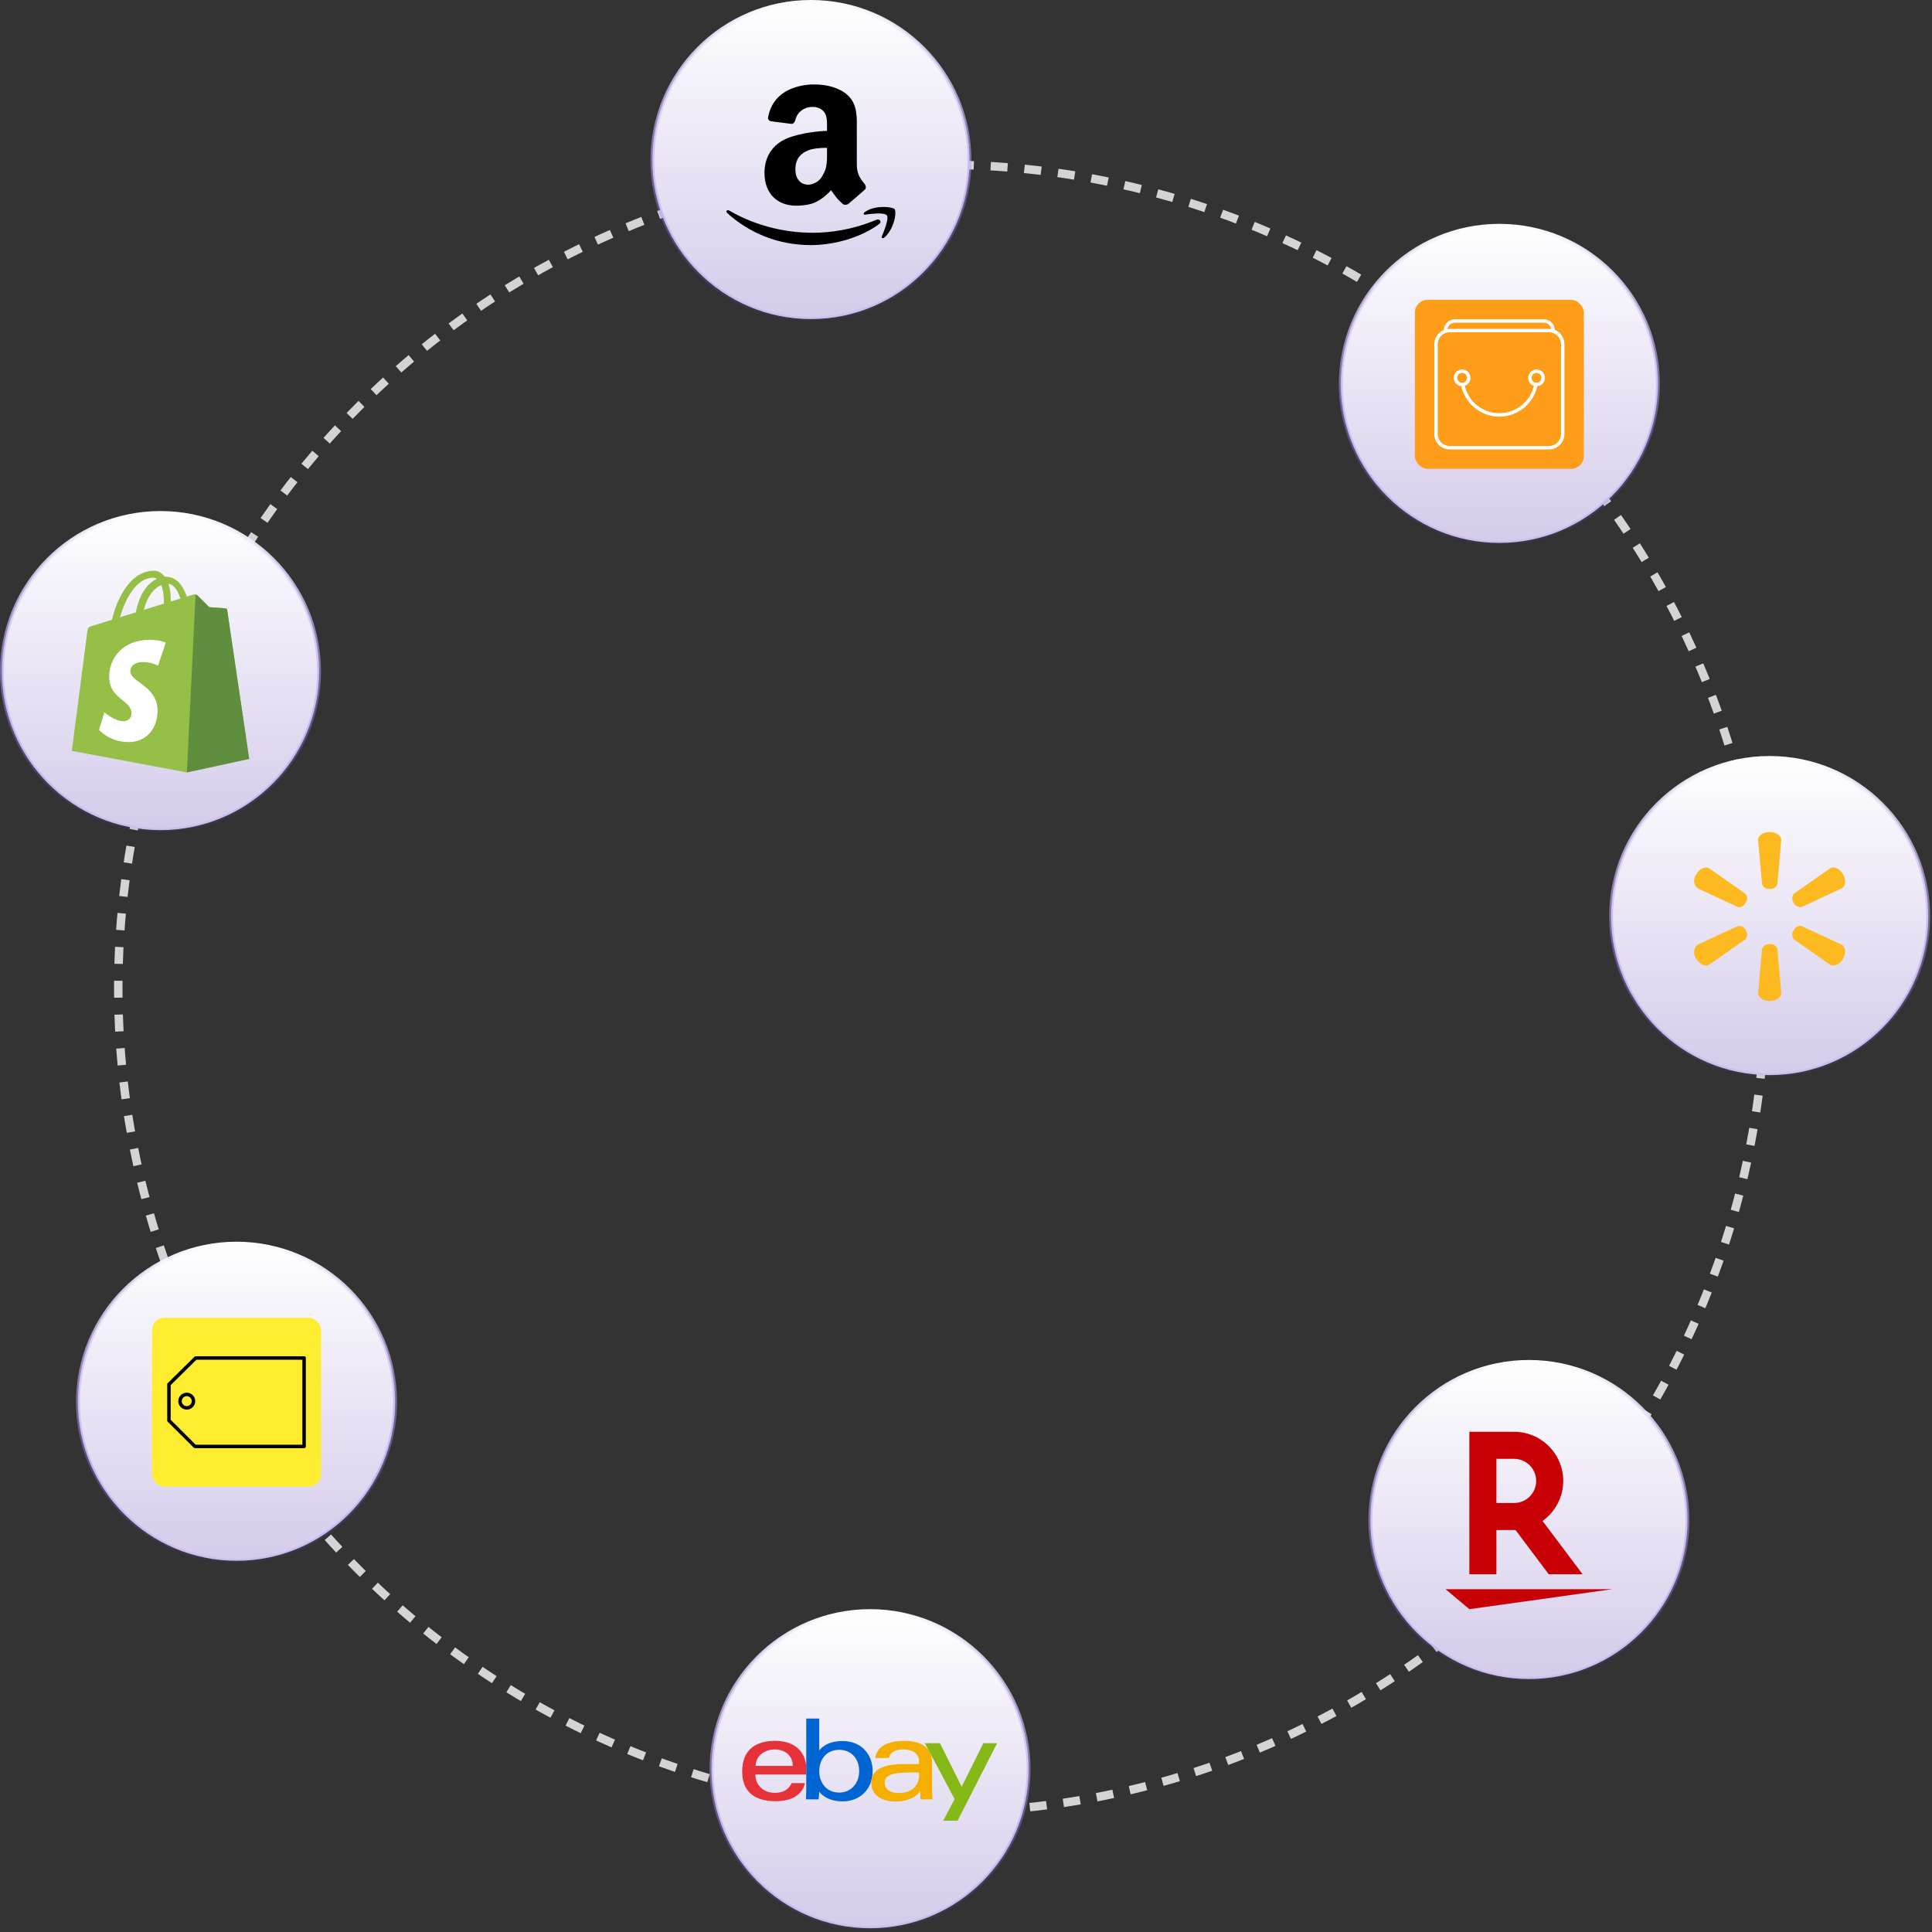
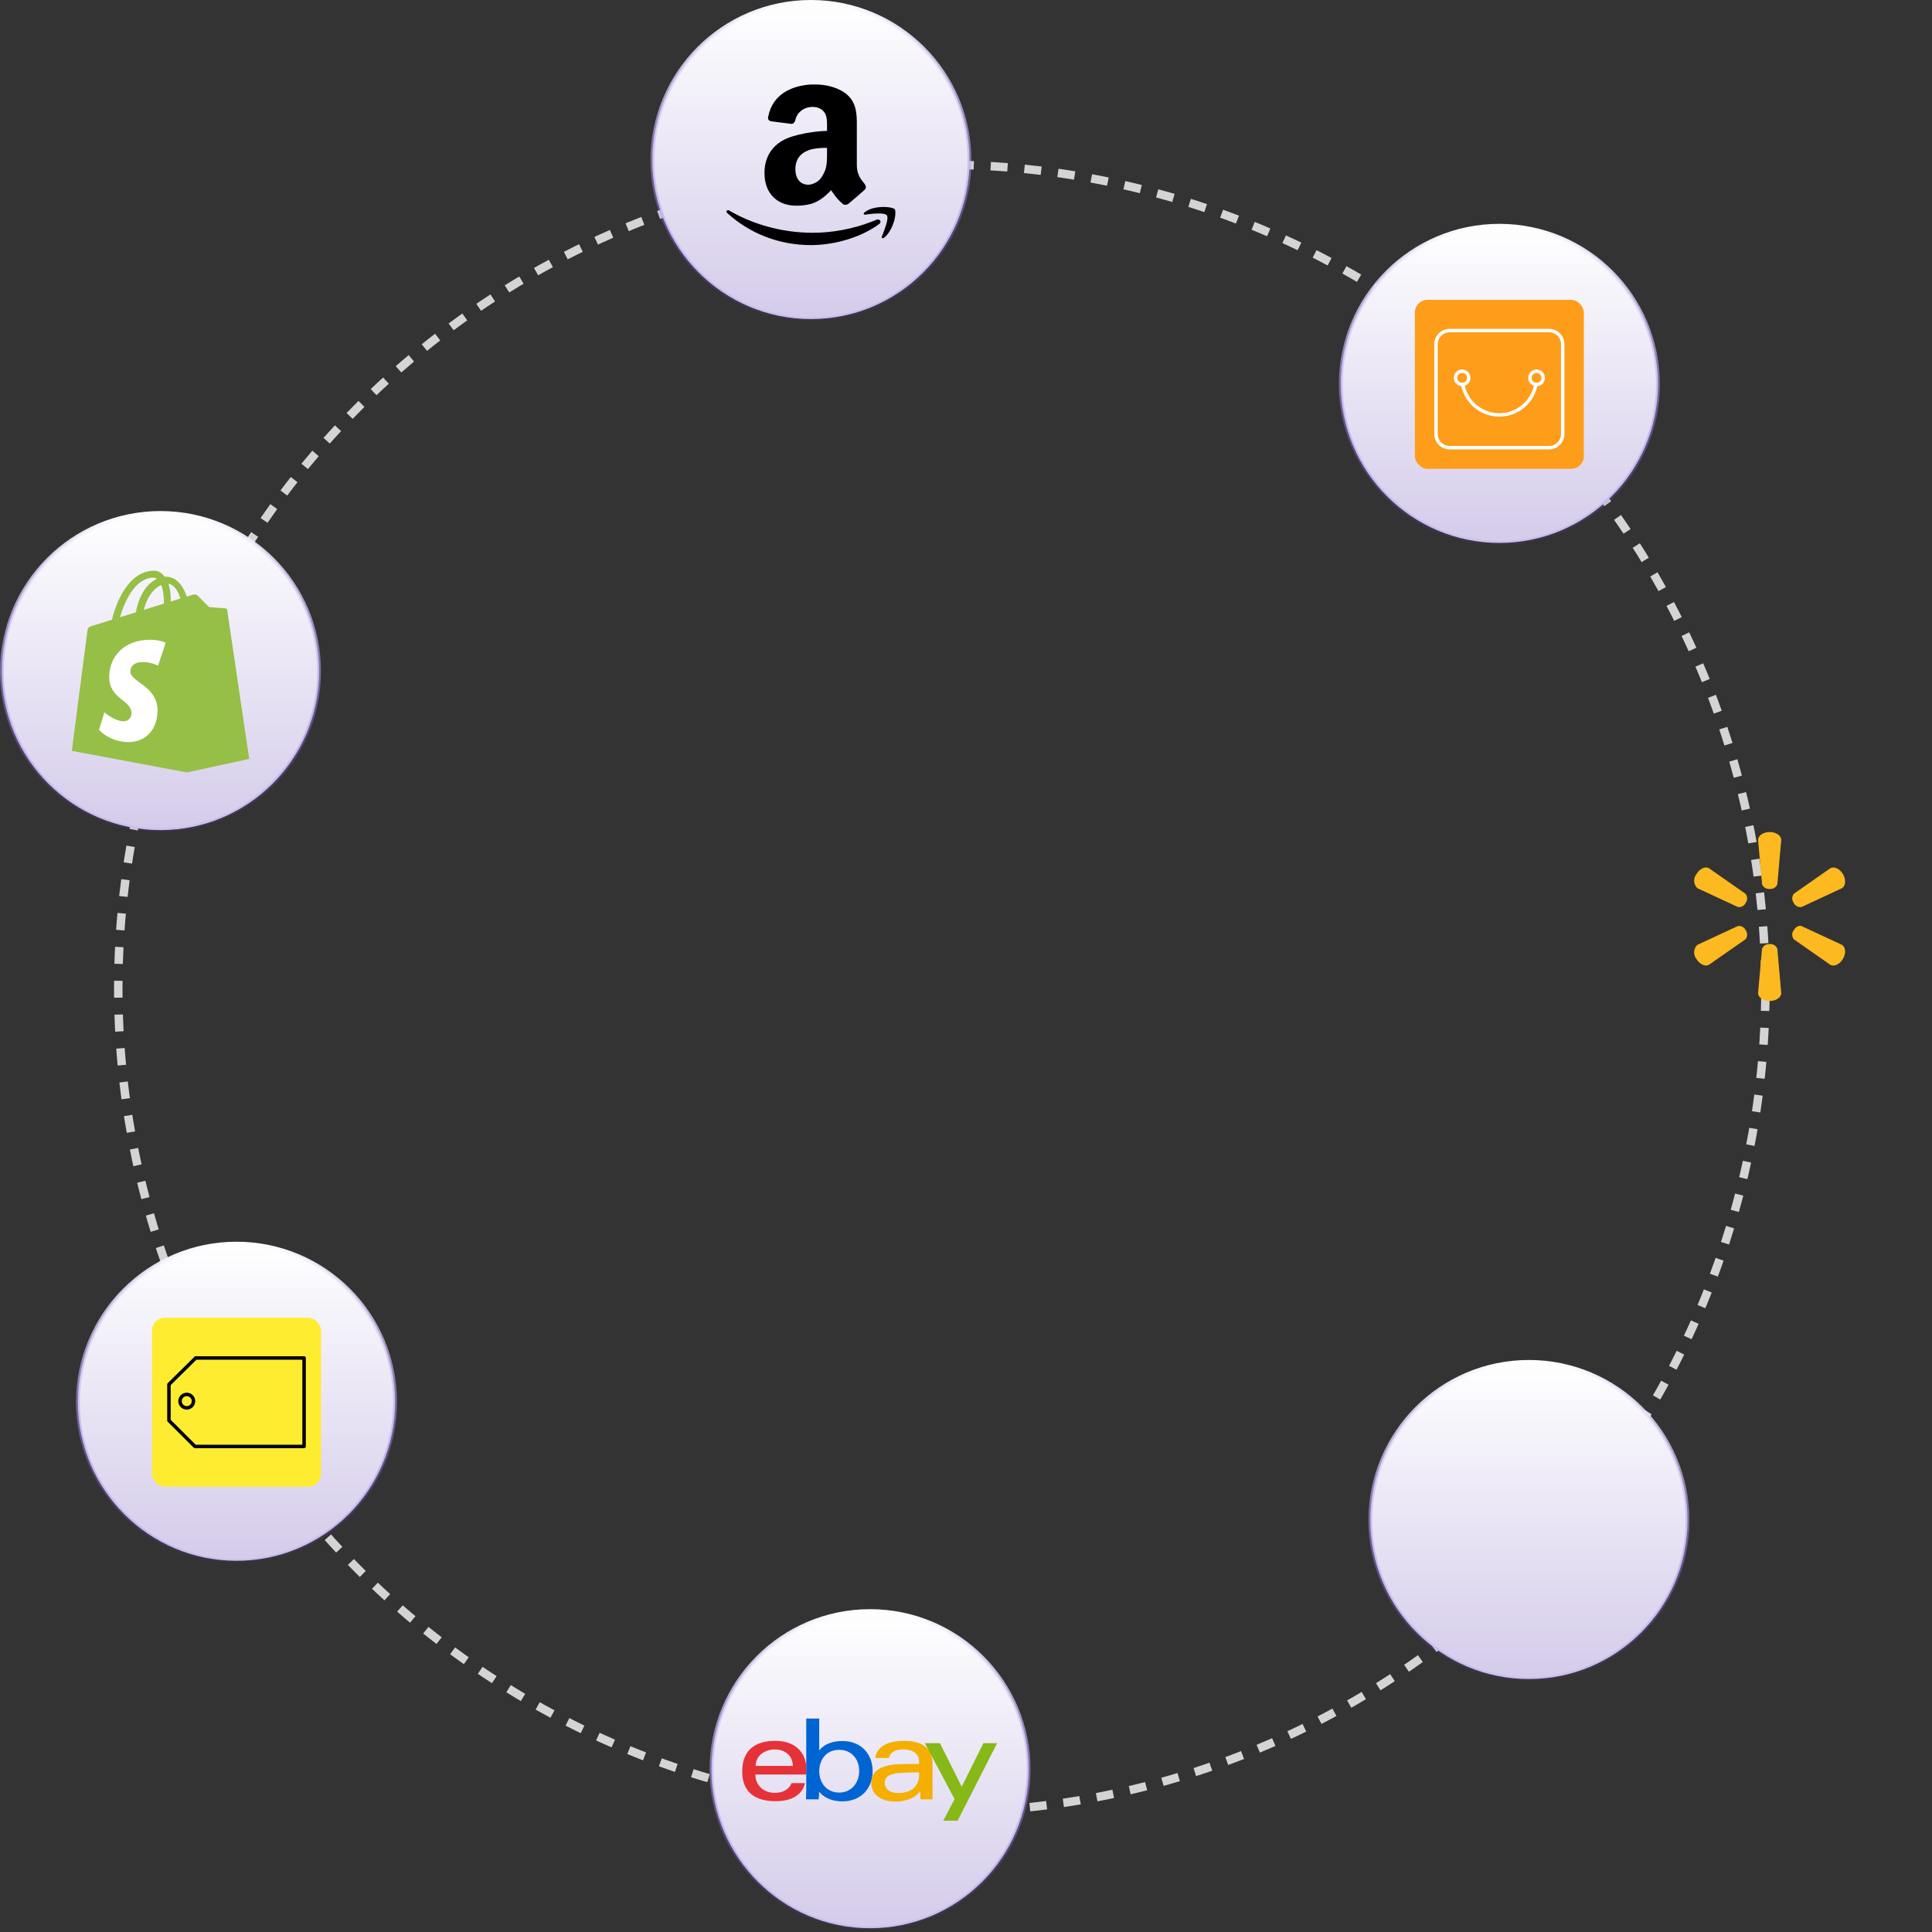
<svg xmlns="http://www.w3.org/2000/svg" width="407" height="407" viewBox="0 0 407 407" fill="none">
  <rect x="0" y="0" width="407" height="407" fill="#333333" stroke="none" />
  <circle cx="198.413" cy="208.199" r="173.499" transform="rotate(90 198.413 208.199)" stroke="#D4D4D4" stroke-width="1.779" stroke-dasharray="3.56 3.56" />
  <circle cx="170.832" cy="33.81" r="33.408" fill="url(#paint0_linear_1220_1548)" stroke="url(#paint1_linear_1220_1548)" stroke-width="0.805" />
  <path d="M188.622 44.896C188.622 46.19 187.901 48.681 186.282 50.05C185.958 50.299 185.634 50.158 185.777 49.795C186.248 48.642 187.326 45.974 186.821 45.361C186.463 44.894 184.986 44.93 183.727 45.037C183.152 45.11 182.646 45.144 182.255 45.224C181.892 45.252 181.819 44.934 182.182 44.684C182.655 44.351 183.177 44.094 183.73 43.923C185.777 43.311 188.141 43.679 188.481 44.071C188.545 44.145 188.622 44.357 188.622 44.896ZM185.202 47.197C184.734 47.558 184.241 47.885 183.727 48.176C179.951 50.445 175.059 51.633 170.811 51.633C163.973 51.633 157.856 49.112 153.216 44.893C152.817 44.569 153.146 44.099 153.612 44.353C158.613 47.272 164.802 49.037 171.208 49.037C175.24 49.037 179.586 48.282 183.727 46.66C184.017 46.551 184.34 46.403 184.623 46.3C185.276 46.007 185.851 46.731 185.202 47.197ZM174.222 27.569C174.222 25.717 174.297 24.626 173.683 23.69C173.139 22.92 172.201 22.457 170.891 22.53C169.471 22.608 167.946 23.539 167.558 25.245C167.482 25.637 167.254 26.021 166.781 26.105L162.448 25.553C162.138 25.482 161.666 25.245 161.821 24.626C162.752 19.731 166.935 18.024 170.893 17.795H171.822C173.993 17.795 176.783 18.416 178.568 20.044C180.733 22.065 180.502 24.781 180.502 27.731V34.719C180.502 36.816 181.353 37.744 182.207 38.837C182.438 39.227 182.518 39.686 182.129 40.003C181.007 41.002 179.87 41.983 178.717 42.946C178.406 43.182 177.847 43.207 177.632 43.026C176.262 41.878 175.927 41.241 175.078 40.075C173.601 41.626 172.361 42.481 170.886 42.946C169.849 43.21 168.782 43.339 167.711 43.33C163.992 43.33 161.047 41.011 161.047 36.426C161.047 32.78 162.987 30.301 165.852 29.128C168.717 27.954 172.881 27.58 174.222 27.573M173.374 36.812C174.299 35.26 174.222 33.99 174.222 31.144C173.062 31.144 171.898 31.224 170.893 31.461C169.033 32 167.556 33.169 167.556 35.652C167.556 37.591 168.567 38.912 170.272 38.912C170.507 38.912 170.713 38.885 170.891 38.832C172.083 38.501 172.827 37.903 173.374 36.812Z" fill="black" />
  <circle cx="183.287" cy="372.801" r="33.408" fill="url(#paint2_linear_1220_1548)" stroke="url(#paint3_linear_1220_1548)" stroke-width="0.805" />
  <path d="M163.296 366.732C159.508 366.732 156.352 368.339 156.352 373.187C156.352 377.028 158.474 379.446 163.393 379.446C169.184 379.446 169.555 375.632 169.555 375.632H166.749C166.749 375.632 166.148 377.686 163.222 377.686C160.84 377.686 159.126 376.076 159.126 373.82H169.848V372.405C169.848 370.173 168.431 366.732 163.296 366.732ZM163.198 368.542C165.466 368.542 167.012 369.931 167.012 372.013H159.188C159.188 369.803 161.206 368.542 163.198 368.542Z" fill="#E53238" />
  <path d="M169.846 362.037V377.012C169.846 377.862 169.785 379.055 169.785 379.055H172.461C172.461 379.055 172.557 378.198 172.557 377.414C172.557 377.414 173.879 379.483 177.474 379.483C181.26 379.483 183.832 376.854 183.832 373.089C183.832 369.586 181.47 366.769 177.48 366.769C173.745 366.769 172.584 368.786 172.584 368.786V362.037H169.846ZM176.79 368.621C179.361 368.621 180.995 370.529 180.995 373.089C180.995 375.835 179.107 377.631 176.808 377.631C174.064 377.631 172.584 375.488 172.584 373.113C172.584 370.901 173.912 368.621 176.79 368.621Z" fill="#0064D2" />
-   <path d="M190.483 366.732C184.785 366.732 184.419 369.852 184.419 370.351H187.256C187.256 370.351 187.404 368.529 190.287 368.529C192.161 368.529 193.613 369.387 193.613 371.035V371.622H190.287C185.873 371.622 183.539 372.914 183.539 375.535C183.539 378.114 185.695 379.517 188.61 379.517C192.581 379.517 193.86 377.322 193.86 377.322C193.86 378.195 193.928 379.055 193.928 379.055H196.449C196.449 379.055 196.351 377.989 196.351 377.307V371.411C196.351 367.546 193.233 366.732 190.483 366.732ZM193.613 373.383V374.165C193.613 375.186 192.983 377.723 189.276 377.723C187.246 377.723 186.375 376.71 186.375 375.534C186.375 373.396 189.306 373.383 193.613 373.383Z" fill="#F5AF02" />
+   <path d="M190.483 366.732C184.785 366.732 184.419 369.852 184.419 370.351H187.256C187.256 370.351 187.404 368.529 190.287 368.529C192.161 368.529 193.613 369.387 193.613 371.035V371.622H190.287C185.873 371.622 183.539 372.914 183.539 375.535C183.539 378.114 185.695 379.517 188.61 379.517C192.581 379.517 193.86 377.322 193.86 377.322C193.86 378.195 193.928 379.055 193.928 379.055H196.449V371.411C196.351 367.546 193.233 366.732 190.483 366.732ZM193.613 373.383V374.165C193.613 375.186 192.983 377.723 189.276 377.723C187.246 377.723 186.375 376.71 186.375 375.534C186.375 373.396 189.306 373.383 193.613 373.383Z" fill="#F5AF02" />
  <path d="M194.824 367.221H198.015L202.594 376.396L207.163 367.221H210.054L201.732 383.555H198.7L201.101 379.002L194.824 367.221Z" fill="#86B817" />
  <circle cx="33.81" cy="141.469" r="33.408" fill="url(#paint4_linear_1220_1548)" stroke="url(#paint5_linear_1220_1548)" stroke-width="0.805" />
  <g clip-path="url(#clip0_1220_1548)">
    <path d="M47.858 128.501C47.829 128.288 47.642 128.17 47.487 128.157C46.347 128.071 45.207 127.986 44.067 127.902C44.067 127.902 41.799 125.65 41.55 125.401C41.301 125.152 40.815 125.227 40.626 125.283C40.598 125.291 40.13 125.436 39.356 125.675C38.599 123.495 37.262 121.491 34.91 121.491C34.845 121.491 34.778 121.494 34.711 121.498C34.042 120.613 33.213 120.229 32.497 120.229C27.018 120.229 24.4 127.079 23.579 130.56C21.45 131.22 19.937 131.689 19.744 131.749C18.556 132.122 18.518 132.16 18.362 133.279C18.244 134.127 15.135 158.176 15.135 158.176L39.367 162.717L52.496 159.876C52.496 159.876 47.887 128.715 47.858 128.501ZM38.017 126.089L35.967 126.724C35.968 126.579 35.968 126.437 35.968 126.282C35.968 124.927 35.78 123.836 35.478 122.971C36.691 123.123 37.498 124.502 38.017 126.089ZM33.975 123.24C34.312 124.084 34.531 125.296 34.531 126.931C34.531 127.015 34.53 127.091 34.529 127.168C33.196 127.581 31.747 128.03 30.295 128.48C31.11 125.333 32.639 123.813 33.975 123.24ZM32.347 121.699C32.583 121.699 32.822 121.779 33.05 121.936C31.294 122.762 29.411 124.843 28.616 129L25.269 130.036C26.2 126.866 28.411 121.699 32.347 121.699Z" fill="#95BF46" />
-     <path d="M47.486 128.157C46.346 128.071 45.206 127.986 44.066 127.902C44.066 127.902 41.798 125.65 41.55 125.401C41.456 125.308 41.331 125.26 41.199 125.24L39.367 162.716L52.496 159.876C52.496 159.876 47.886 128.715 47.858 128.501C47.828 128.288 47.641 128.17 47.486 128.157Z" fill="#5E8E3E" />
    <path d="M34.909 135.411L33.29 140.227C33.29 140.227 31.872 139.47 30.133 139.47C27.584 139.47 27.456 141.07 27.456 141.473C27.456 143.672 33.189 144.515 33.189 149.667C33.189 153.72 30.618 156.33 27.152 156.33C22.992 156.33 20.865 153.741 20.865 153.741L21.979 150.061C21.979 150.061 24.166 151.939 26.011 151.939C27.216 151.939 27.707 150.989 27.707 150.296C27.707 147.427 23.003 147.299 23.003 142.584C23.003 138.617 25.851 134.777 31.6 134.777C33.815 134.777 34.909 135.411 34.909 135.411Z" fill="white" />
  </g>
-   <circle cx="372.802" cy="193.074" r="33.408" fill="url(#paint6_linear_1220_1548)" stroke="url(#paint7_linear_1220_1548)" stroke-width="0.805" />
  <path d="M366.085 195.088L357.586 199.033C357.182 199.403 356.932 199.913 356.888 200.459C356.844 201.006 357.008 201.549 357.348 201.98C358.031 203.145 359.227 203.702 360.017 203.236L367.703 197.878C367.924 197.614 368.05 197.283 368.06 196.939C368.07 196.595 367.963 196.257 367.758 195.981C367.622 195.665 367.382 195.404 367.078 195.241C366.774 195.079 366.424 195.025 366.085 195.088ZM379.524 195.09C378.99 194.88 378.278 195.267 377.847 195.988C377.646 196.264 377.542 196.598 377.55 196.939C377.558 197.28 377.679 197.609 377.894 197.874L385.572 203.245C386.369 203.7 387.571 203.147 388.254 201.98C388.937 200.812 388.804 199.488 388.014 199.033L379.524 195.09ZM372.803 198.894C372.462 198.853 372.117 198.929 371.824 199.108C371.532 199.288 371.308 199.561 371.19 199.883L370.361 209.199C370.361 210.121 371.44 210.868 372.803 210.868C374.166 210.868 375.242 210.121 375.242 209.199L374.42 199.883C374.301 199.561 374.077 199.288 373.783 199.108C373.49 198.929 373.144 198.853 372.803 198.894ZM377.847 190.167C377.988 190.482 378.229 190.741 378.532 190.905C378.835 191.068 379.184 191.128 379.524 191.073L388.022 187.121C388.813 186.655 388.93 185.35 388.263 184.178C387.595 183.005 386.378 182.452 385.581 182.907L377.903 188.269C377.687 188.537 377.565 188.869 377.557 189.213C377.548 189.557 377.654 189.894 377.856 190.173L377.847 190.167ZM360.024 182.911C359.227 182.445 358.031 183 357.355 184.174C357.015 184.605 356.851 185.148 356.895 185.694C356.939 186.241 357.189 186.751 357.593 187.121L366.085 191.063C366.423 191.126 366.773 191.072 367.077 190.91C367.381 190.749 367.621 190.489 367.758 190.173C367.963 189.897 368.069 189.559 368.059 189.216C368.049 188.872 367.923 188.541 367.703 188.278L360.024 182.911ZM372.803 175.279C371.44 175.279 370.361 176.033 370.361 176.957L371.201 186.27C371.319 186.591 371.54 186.863 371.831 187.042C372.121 187.222 372.463 187.298 372.803 187.26C373.144 187.301 373.49 187.225 373.783 187.046C374.077 186.866 374.301 186.593 374.42 186.27L375.242 176.957C375.244 176.033 374.159 175.279 372.803 175.279Z" fill="#FCB920" />
  <circle cx="315.859" cy="80.966" r="33.408" fill="url(#paint8_linear_1220_1548)" stroke="url(#paint9_linear_1220_1548)" stroke-width="0.805" />
  <rect x="298.064" y="63.171" width="35.59" height="35.59" rx="2.669" fill="#FE9D1A" />
-   <path d="M327.198 69.617C327.198 69.094 326.993 68.591 326.626 68.217C326.259 67.843 325.76 67.629 325.236 67.619H306.479C305.954 67.627 305.453 67.841 305.085 68.215C304.716 68.588 304.51 69.092 304.51 69.617" stroke="white" stroke-width="0.721" stroke-linecap="round" stroke-linejoin="round" />
  <path d="M308.015 81.001C308.788 81.001 309.414 80.375 309.414 79.602C309.414 78.829 308.788 78.202 308.015 78.202C307.242 78.202 306.615 78.829 306.615 79.602C306.615 80.375 307.242 81.001 308.015 81.001Z" stroke="white" stroke-width="0.721" stroke-linecap="round" stroke-linejoin="round" />
  <path d="M323.691 81.001C324.463 81.001 325.09 80.375 325.09 79.602C325.09 78.829 324.463 78.202 323.691 78.202C322.918 78.202 322.291 78.829 322.291 79.602C322.291 80.375 322.918 81.001 323.691 81.001Z" stroke="white" stroke-width="0.721" stroke-linecap="round" stroke-linejoin="round" />
  <path d="M308.137 80.965C308.91 85.227 312.992 88.053 317.253 87.279C318.823 86.994 320.268 86.237 321.396 85.109C322.524 83.981 323.282 82.536 323.567 80.966" stroke="white" stroke-width="0.721" stroke-linecap="round" stroke-linejoin="round" />
  <path d="M326.32 69.635H305.399C303.806 69.635 302.514 70.927 302.514 72.521V91.426C302.514 93.02 303.806 94.312 305.399 94.312H326.32C327.914 94.312 329.206 93.02 329.206 91.426V72.521C329.206 70.927 327.914 69.635 326.32 69.635Z" stroke="white" stroke-width="0.721" stroke-linecap="round" stroke-linejoin="round" />
  <circle cx="49.826" cy="295.393" r="33.408" fill="url(#paint10_linear_1220_1548)" stroke="url(#paint11_linear_1220_1548)" stroke-width="0.805" />
  <rect x="32.031" y="277.598" width="35.59" height="35.59" rx="2.669" fill="#FEEC30" />
  <path d="M41.226 286.078L35.59 291.641V299.248L41.065 304.709H64.061V286.078H41.226ZM39.335 293.751C39.615 293.749 39.89 293.831 40.124 293.986C40.358 294.141 40.54 294.361 40.649 294.62C40.757 294.879 40.786 295.164 40.732 295.439C40.678 295.714 40.544 295.967 40.346 296.166C40.148 296.365 39.896 296.5 39.621 296.555C39.346 296.611 39.061 296.583 38.802 296.476C38.543 296.369 38.321 296.188 38.165 295.955C38.009 295.721 37.926 295.447 37.926 295.167C37.925 294.981 37.961 294.797 38.031 294.625C38.102 294.454 38.205 294.298 38.336 294.166C38.467 294.034 38.623 293.93 38.794 293.859C38.965 293.787 39.149 293.751 39.335 293.751Z" stroke="black" stroke-width="0.73" stroke-linecap="round" stroke-linejoin="round" />
  <circle cx="322.087" cy="320.306" r="33.408" fill="url(#paint12_linear_1220_1548)" stroke="url(#paint13_linear_1220_1548)" stroke-width="0.805" />
  <g clip-path="url(#clip1_1220_1548)">
-     <path d="M339.646 334.787L309.536 338.991L304.527 334.787H339.646ZM315.237 331.635H309.536V301.622H318.96C321.704 301.623 324.336 302.713 326.278 304.653C328.219 306.594 329.311 309.225 329.314 311.97C329.314 315.448 327.589 318.516 324.956 320.406L333.392 331.634H326.253L319.268 322.324H315.237V331.635ZM315.237 316.625H318.961C320.195 316.625 321.379 316.134 322.252 315.262C323.124 314.389 323.615 313.205 323.615 311.971C323.612 310.738 323.12 309.557 322.248 308.686C321.376 307.814 320.194 307.324 318.961 307.322H315.237V316.625Z" fill="#C80106" />
-   </g>
+     </g>
  <defs>
    <linearGradient id="paint0_linear_1220_1548" x1="170.832" y1="0" x2="170.832" y2="67.62" gradientUnits="userSpaceOnUse">
      <stop stop-color="white" />
      <stop offset="1" stop-color="#D4CBEA" />
    </linearGradient>
    <linearGradient id="paint1_linear_1220_1548" x1="170.832" y1="0" x2="170.832" y2="67.62" gradientUnits="userSpaceOnUse">
      <stop stop-color="white" />
      <stop offset="1" stop-color="#7041EC" stop-opacity="0.08" />
    </linearGradient>
    <linearGradient id="paint2_linear_1220_1548" x1="183.287" y1="338.991" x2="183.287" y2="406.611" gradientUnits="userSpaceOnUse">
      <stop stop-color="white" />
      <stop offset="1" stop-color="#D4CBEA" />
    </linearGradient>
    <linearGradient id="paint3_linear_1220_1548" x1="183.287" y1="338.991" x2="183.287" y2="406.611" gradientUnits="userSpaceOnUse">
      <stop stop-color="white" />
      <stop offset="1" stop-color="#7041EC" stop-opacity="0.08" />
    </linearGradient>
    <linearGradient id="paint4_linear_1220_1548" x1="33.81" y1="107.658" x2="33.81" y2="175.279" gradientUnits="userSpaceOnUse">
      <stop stop-color="white" />
      <stop offset="1" stop-color="#D4CBEA" />
    </linearGradient>
    <linearGradient id="paint5_linear_1220_1548" x1="33.81" y1="107.658" x2="33.81" y2="175.279" gradientUnits="userSpaceOnUse">
      <stop stop-color="white" />
      <stop offset="1" stop-color="#7041EC" stop-opacity="0.08" />
    </linearGradient>
    <linearGradient id="paint6_linear_1220_1548" x1="372.802" y1="159.263" x2="372.802" y2="226.884" gradientUnits="userSpaceOnUse">
      <stop stop-color="white" />
      <stop offset="1" stop-color="#D4CBEA" />
    </linearGradient>
    <linearGradient id="paint7_linear_1220_1548" x1="372.802" y1="159.263" x2="372.802" y2="226.884" gradientUnits="userSpaceOnUse">
      <stop stop-color="white" />
      <stop offset="1" stop-color="#7041EC" stop-opacity="0.08" />
    </linearGradient>
    <linearGradient id="paint8_linear_1220_1548" x1="315.859" y1="47.156" x2="315.859" y2="114.776" gradientUnits="userSpaceOnUse">
      <stop stop-color="white" />
      <stop offset="1" stop-color="#D4CBEA" />
    </linearGradient>
    <linearGradient id="paint9_linear_1220_1548" x1="315.859" y1="47.156" x2="315.859" y2="114.776" gradientUnits="userSpaceOnUse">
      <stop stop-color="white" />
      <stop offset="1" stop-color="#7041EC" stop-opacity="0.08" />
    </linearGradient>
    <linearGradient id="paint10_linear_1220_1548" x1="49.826" y1="261.583" x2="49.826" y2="329.203" gradientUnits="userSpaceOnUse">
      <stop stop-color="white" />
      <stop offset="1" stop-color="#D4CBEA" />
    </linearGradient>
    <linearGradient id="paint11_linear_1220_1548" x1="49.826" y1="261.583" x2="49.826" y2="329.203" gradientUnits="userSpaceOnUse">
      <stop stop-color="white" />
      <stop offset="1" stop-color="#7041EC" stop-opacity="0.08" />
    </linearGradient>
    <linearGradient id="paint12_linear_1220_1548" x1="322.087" y1="286.496" x2="322.087" y2="354.116" gradientUnits="userSpaceOnUse">
      <stop stop-color="white" />
      <stop offset="1" stop-color="#D4CBEA" />
    </linearGradient>
    <linearGradient id="paint13_linear_1220_1548" x1="322.087" y1="286.496" x2="322.087" y2="354.116" gradientUnits="userSpaceOnUse">
      <stop stop-color="white" />
      <stop offset="1" stop-color="#7041EC" stop-opacity="0.08" />
    </linearGradient>
    <clipPath id="clip0_1220_1548">
      <rect width="37.449" height="42.708" fill="white" transform="translate(15.125 120.115)" />
    </clipPath>
    <clipPath id="clip1_1220_1548">
      <rect width="37.369" height="37.369" fill="white" transform="translate(303.402 301.622)" />
    </clipPath>
  </defs>
</svg>